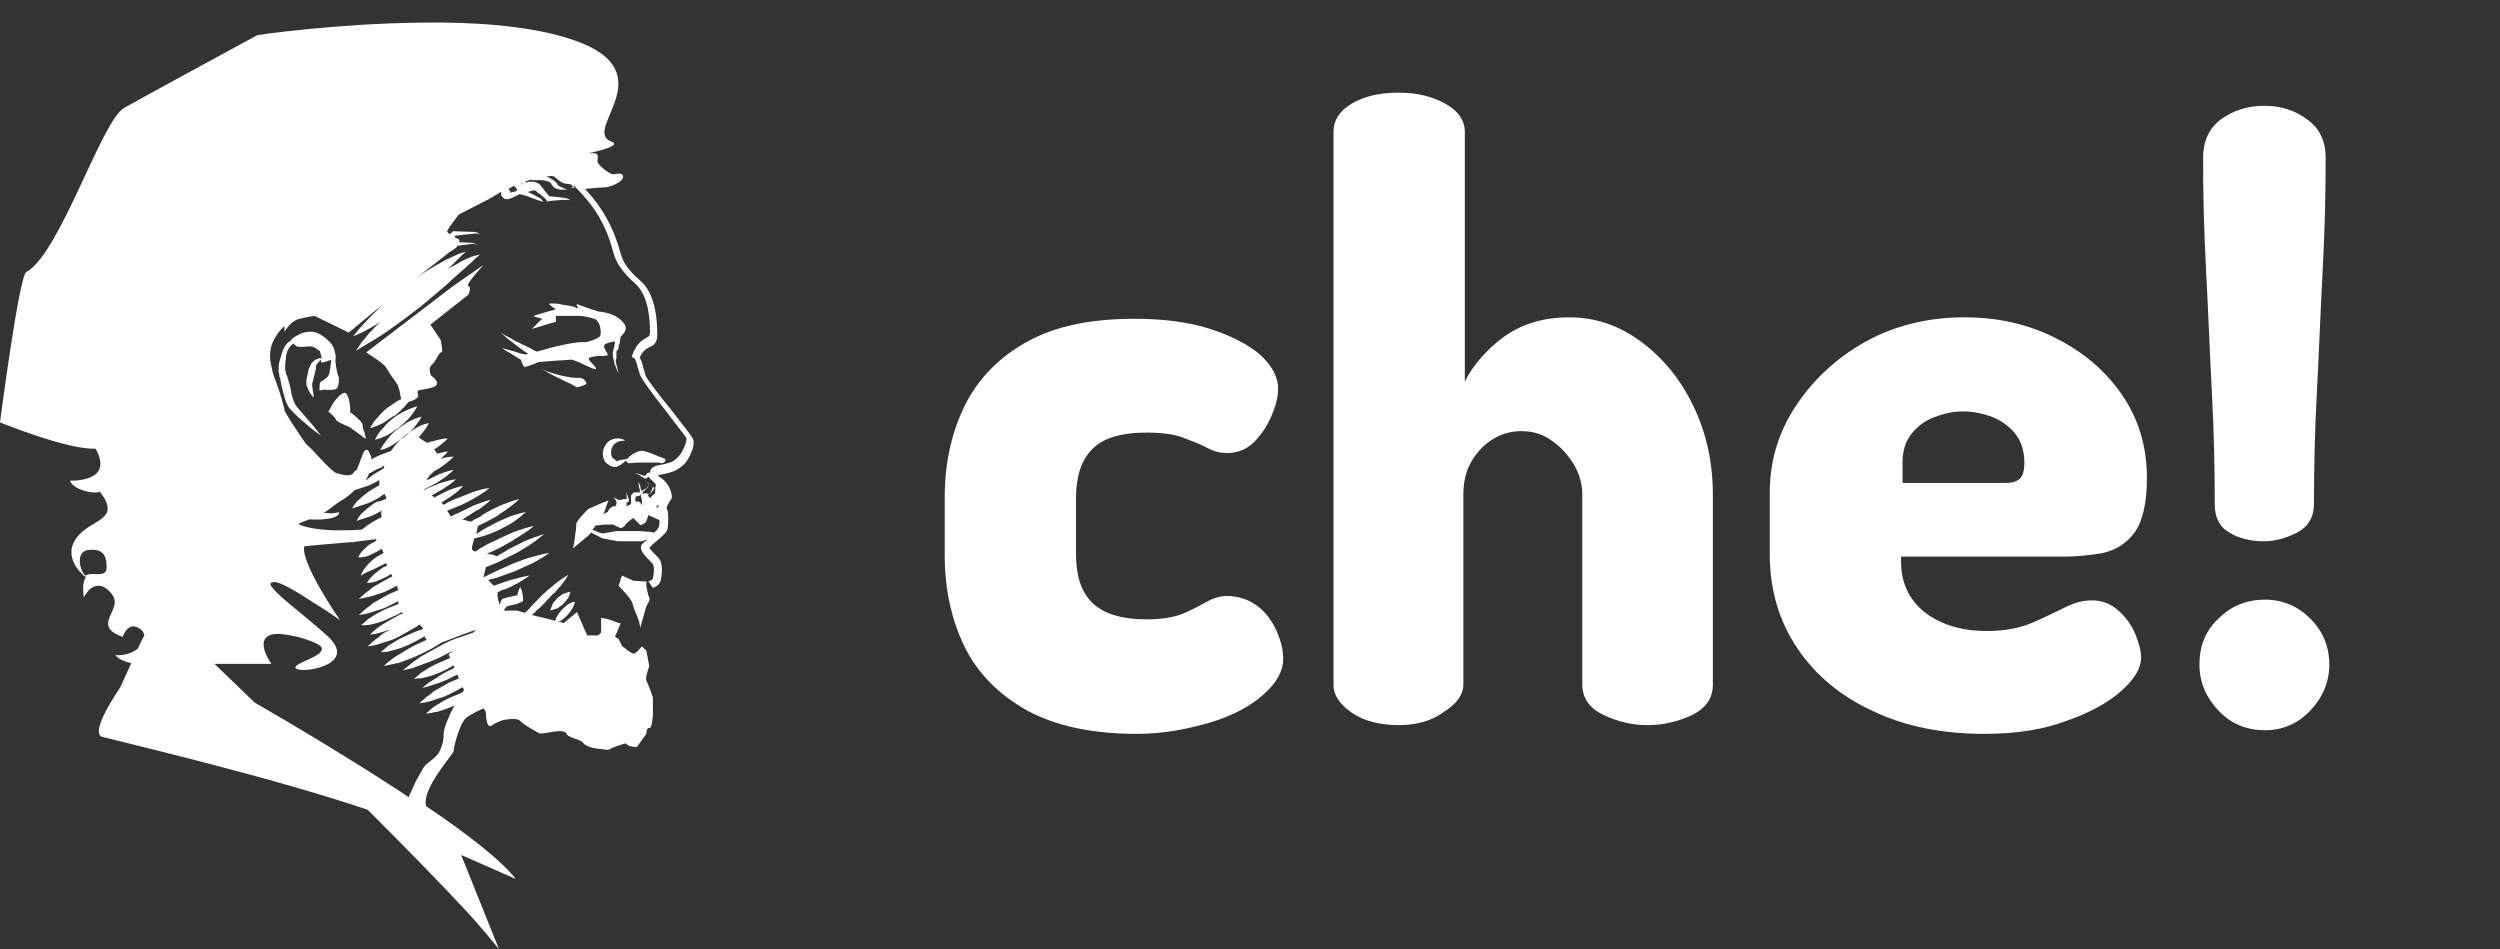
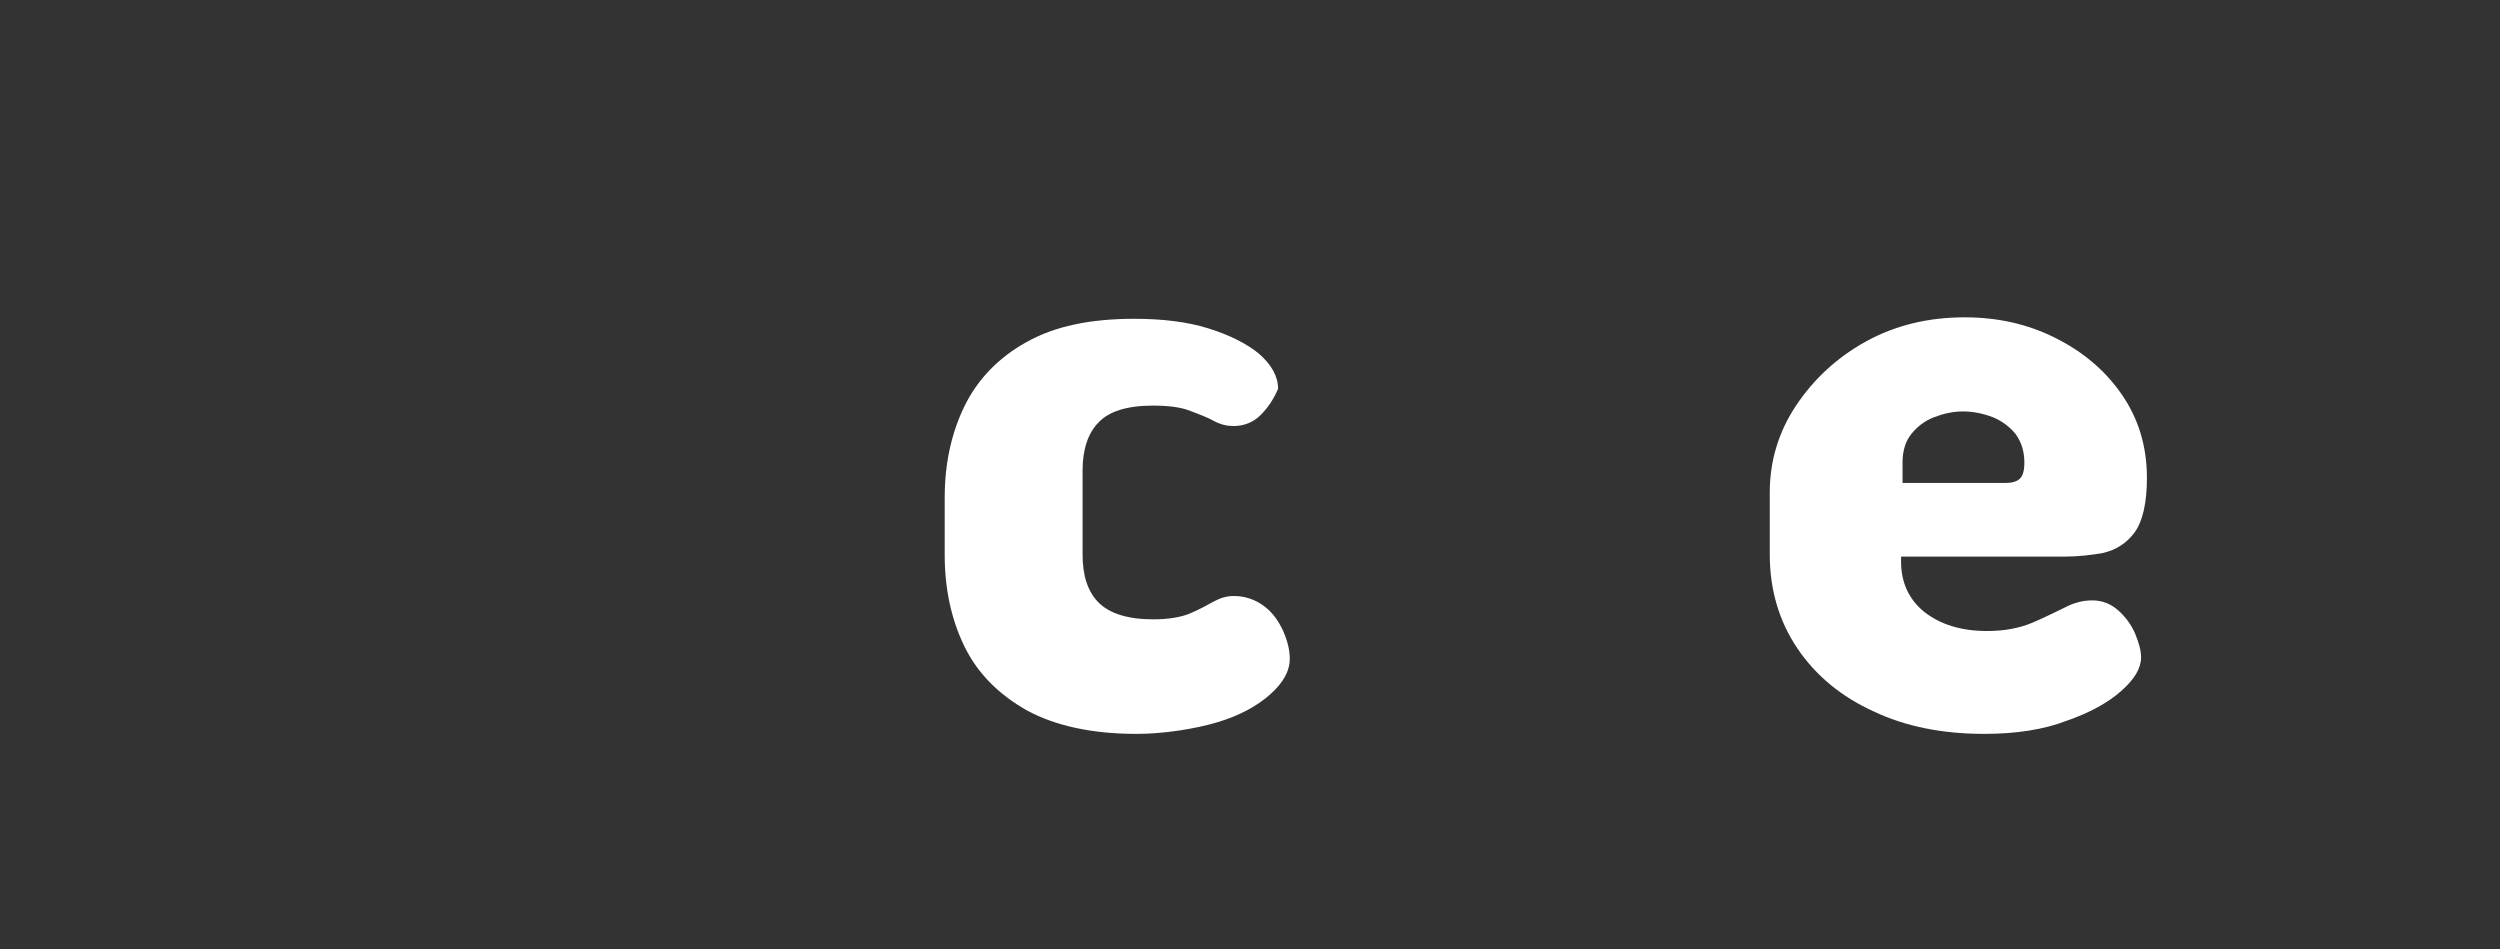
<svg xmlns="http://www.w3.org/2000/svg" version="1.2" id="Vectorportal.com" x="0px" y="0px" viewBox="0 0 342.7 130.1" overflow="visible" xml:space="preserve">
  <rect x="0" y="0" width="342.7" height="130.1" fill="#333333" stroke="none" />
  <g>
-     <path fill="#ffffff" d="M49.9,59.1c0.1,0.3,0.2,0.6,0.2,0.8c0,0.2,0.1,0.3,0.1,0.3L49.9,60l-0.4-0.3l-1.5-1.1c0,0-0.2-0.1-0.4-0.2 c-0.5-0.2-1.4-0.6-1.5-0.8c-0.1-0.4-1.1-1.2-1.1-1.2c0.1-0.1,0.4-0.6,0.7-1.2c0.6-0.8,1.4-1.7,1.8-1.2c0.6,0.9,0.5,2.5,0.5,2.5 s0.7,0.5,1.2,1c0.2,0.2,0.3,0.3,0.4,0.5c0,0,0.1,0.1,0.1,0.2C49.7,58.6,49.8,58.9,49.9,59.1 M85.1,85.5 C85.1,85.5,85.1,85.5,85.1,85.5L85.1,85.5z M84.5,49c0-0.3,0-0.6,0-0.8c0-0.1,0-0.1,0.1-0.1c0-0.1,0.1-0.2,0.1-0.2 c0.1-0.1,0.1-0.3,0.1-0.4c0.1-0.3,0.2-0.6,0.2-0.9c0-0.2,0.1-0.3,0.1-0.5c0.5-0.4,1-1.1,0.4-1.8c-0.8-1.1-2.3-1.5-3.5-1.6 c-1.3-0.4-2.8-1-2.9-1c-0.2,0,0.2,0.6,0.2,0.6L78.5,42c0,0-0.5-0.1-1.1-0.2c-0.2,0-0.3,0-0.5-0.1c-0.6-0.1-1.3-0.1-1.5-0.1 c-0.1,0-0.1,0.1-0.1,0.1c0.1,0.2,0.9,0.7,0.9,0.7s-2.9,0.8-3,0.9c-0.1,0.1,0.4,0.2,0.8,0.3c0.2,0.1,0.4,0.1,0.3,0.2 c-0.1,0-0.2,0.1-0.3,0.2c-0.1,0.1-0.1,0.1-0.2,0.2c-0.4,0.4-0.9,0.9-0.9,0.9l3.3-1v-0.8H77h2.2c1.3,0,2.5,0.5,2.5,0.5 c0.7,0.6,0.7,1.8,0.6,2.2c-0.1,0.4-2,1-2.2,0.9c-1.1-0.1-4.2,0.6-6.5,1.3c-0.3-0.1-0.5-0.2-0.8-0.4c-0.5-0.3-1.1-0.5-1.6-0.8 c-0.4-0.2-0.9-0.4-1.3-0.7c-0.2-0.1-0.4-0.2-0.6-0.3c-0.2-0.1-0.4-0.2-0.6-0.4c0.1,0.2,0.3,0.3,0.5,0.5c0.2,0.2,0.4,0.3,0.6,0.5 c0.4,0.3,0.8,0.6,1.2,0.9c0.3,0.2,0.5,0.4,0.8,0.6c0.2,0.1,0.4,0.3,0.6,0.4c-0.1,0-0.3,0.1-0.4,0.1c-0.5-0.1-0.9-0.2-1.4-0.4 c-0.4-0.1-0.8-0.2-1.1-0.3c-0.2-0.1-0.5-0.1-0.7-0.2c0.4,0.3,0.9,0.6,1.3,0.8c0.1,0.1,0.2,0.1,0.3,0.2c0.3,0.2,0.6,0.4,1,0.6 c0,0.1,0.1,0.2,0.1,0.3c0.1,0.3,0.3,0.7,0.4,0.7c0.1,0,1.5-0.4,1.7-0.6c0.2-0.1,1.8-0.2,3.1-0.3c0.7,0,1.3-0.1,1.5-0.1 c0.1,0,0.3,0,0.5,0.1c0.9,0.3,2.5,1.2,2.9,1.2c0.5,0-0.7-0.9-0.9-1.4c-0.1-0.2,0.5-0.3,1.2-0.4c0.2,0,0.3,0,0.5,0 c0.5,0,0.9-0.1,0.9-0.1c0.1-0.2-0.4-0.7-0.5-1.2c-0.1-0.5,1.4-0.7,1.5-0.7c0,0.2,0,0.4-0.1,0.6c0,0.1,0,0.3-0.1,0.4 c0,0.1,0,0.1,0,0.2c0,0.1-0.1,0.2-0.1,0.3c0,0.4,0,0.6,0.1,0.9c0.1,0.3,0.1,0.6,0.2,0.8c0.1,0.3,0.2,0.5,0.3,0.8 c0.1,0.1,0.1,0.3,0.2,0.4c0.1,0.1,0.1,0.3,0.2,0.4c-0.1-0.1-0.1-0.3-0.2-0.4c0-0.1-0.1-0.3-0.1-0.4c-0.1-0.3-0.1-0.6-0.2-0.8 c0-0.2-0.1-0.4-0.1-0.6C84.5,49.2,84.5,49.1,84.5,49C84.5,49.1,84.5,49,84.5,49 M93.6,63.8c-0.7,0.6-1.1,0.9-3.2,1.3 c-0.1,0-0.1,0-0.2,0.1c0.1,0.1,0.2,0.2,0.4,0.3c0.3,0.2,0.6,0.5,0.9,0.9c0.5,0.8,0.6,1.4,0.6,1.7c0,0.2-0.1,0.4-0.3,0.6 c-0.1,0.2-0.5,0.8-0.4,1c0.3,0.5,0.2,2.3,0.1,2.8c-0.1,0.5-0.7,1-2,2.1c-0.2,0.2-0.4,0.4-0.5,0.5c0.2,0.3,0.8,0.9,1.1,1.2l0.1,0.1 c0.8,0.8,0.5,2.4,0.4,3.1c-0.2,0.7-0.7,0.9-0.9,1c-0.1,0-0.1,0.1-0.2,0.1l-0.6-0.9c0.1-0.1,0.3-0.1,0.4-0.2 c0.2-0.1,0.2-0.1,0.2-0.2c0.2-0.9,0.2-1.8-0.1-2.1l-0.1-0.1c-0.9-0.9-1.8-1.8-1.3-2.5c0.1-0.1,0.3-0.3,0.8-0.7l-0.8,0.3h-0.1h-1.6 h-0.4h-1.2l-2.1-0.4l-1.6-0.8c-0.2,0.3-0.5,0.6-0.7,0.7c0,0,0,0,0,0c-0.6,0.5-1.4,1.2-1.8,1.5c0.2-0.4,0.3-1.4,0.4-2.3 c0.1-0.5,0.1-1,0.1-1.1c0-0.4,1.6-2,1.6-2l0.2-0.1l1.6-0.7l1-0.4l-0.6,1.7c0,0-0.1,0.1-0.2,0.3c0.1-0.1,0.3-0.3,0.7-0.4 c0.1-0.2,0.1-0.3,0.3-0.5c0.1-0.1,0.2-0.2,0.3-0.2l0.2-0.1c0.1,0,0.1,0,0.2,0c0,0,0.1,0,0.1-0.1c0,0,0.1-0.1,0.1-0.2 c0,0,0-0.1,0-0.1c0,0,0,0,0,0c0-0.1,0-0.2,0-0.3c-0.1-0.1-0.2-0.3-0.3-0.4l0,0l0,0l0.1-0.2l0,0.2c0.1,0,0.2,0.1,0.3,0.1 c0,0,0.1,0.1,0.1,0.1c0,0,0.1,0.1,0.1,0.1c0.1-0.1,0.1-0.1,0.2-0.1c0.1,0,0.2,0,0.3,0c0,0,0,0,0,0c0,0,0.1,0,0.1-0.1 c0,0,0.1,0,0.1,0c0,0,0.1,0,0.1,0c0.1,0,0.2,0,0.3,0h0l0-0.2l0,0c0-0.3,0-0.6-0.1-0.9l0,0l0,0l0-0.2l0-0.1l0,0.1l0,0.2 c0.1,0.3,0.2,0.6,0.3,0.9l0.1,0.2c0,0,0,0.1,0,0.1c0,0,0,0.1,0,0.2c0,0,0,0.1-0.1,0.1c0,0-0.1,0.1-0.1,0.1c-0.1,0-0.1,0-0.1,0 c0,0-0.1,0-0.1,0c0,0,0,0,0,0c0,0,0,0,0,0c0,0,0,0,0,0c0.1,0.1,0.1,0.1,0.1,0.2c0,0,0,0.2,0,0.3l0.6-0.3c0,0,0,0,0-0.1 c0-0.1,0-0.2,0-0.3c0-0.2,0-0.3,0-0.5c0-0.2,0-0.4,0.2-0.5c0.1-0.1,0.1-0.2,0.2-0.2c0,0,0.1,0,0.1,0l0.1,0c0,0,0.1,0,0.1,0 c0,0,0,0,0.1,0c0.1,0,0.1,0,0.2,0l0.1,0c0,0,0.1,0,0.1,0c0,0,0,0,0-0.1c0-0.1,0-0.1,0-0.2c0,0,0-0.1,0-0.1c0-0.1,0-0.1-0.1-0.2 c0,0,0,0,0,0c0-0.1,0-0.1,0-0.2c0-0.1-0.1-0.3-0.1-0.4l0,0l0,0l0.1-0.2l0,0.2c0.1,0.2,0.2,0.3,0.2,0.5c0,0,0,0.1,0,0.1 c0,0.1,0.1,0.2,0.1,0.3c0,0,0,0.1,0,0.1c0,0,0,0.1,0,0.1c0,0,0-0.1,0.1-0.1c0,0,0.1-0.1,0.1-0.1c0,0,0.1,0,0.1-0.1l0.1,0 c0.1,0,0.2-0.1,0.3-0.2c0.2-0.2,0.3-0.4,0.4-0.6c-0.1-0.1-0.2-0.2-0.3-0.2c0,0-0.1-0.1-0.1-0.1c0,0,0-0.1-0.1-0.1c0,0,0-0.1,0-0.1 c0,0,0,0.1,0,0.1c0,0,0,0,0.1,0.1c0,0,0.1,0.1,0.1,0.1c0.1,0.1,0.2,0.2,0.3,0.2l0,0l0,0c-0.1,0.3-0.2,0.5-0.4,0.7 c-0.1,0.1-0.2,0.2-0.3,0.3c-0.2,0.1-0.2,0.1-0.2,0.2c0,0,0,0.1,0,0.2c0.2-0.1,0.6-0.1,0.7,0c0,0,0.1,0,0.1,0l0.1,0 c0.1,0,0.2-0.1,0.3-0.2c0.1-0.1,0.2-0.3,0.3-0.4c0-0.1,0.1-0.1,0.1-0.2c-0.1-0.1-0.2-0.2-0.3-0.2c0,0-0.1-0.1-0.1-0.1 c0,0,0,0-0.1-0.1c0,0,0-0.1-0.1-0.1c0,0,0,0,0-0.1c0,0,0,0,0,0c0,0,0,0,0,0c0,0,0,0,0,0.1c0,0,0,0,0,0c0,0,0,0,0,0 c0,0,0.1,0.1,0.1,0.1c0.1,0.1,0.2,0.2,0.3,0.2l0,0l0,0c0,0.1-0.1,0.2-0.1,0.4c-0.1,0.1-0.1,0.2-0.2,0.4c-0.1,0.1-0.2,0.2-0.3,0.3 c-0.1,0-0.1,0-0.1,0.1c0.1,0.1,0.2,0.3,0.3,0.4c0.2-0.2,0.4-0.5,0.6-0.6c0.1-0.1,0.1-0.1,0.1-0.1s0-0.7,0.1-1.2 c-0.1-0.1-0.1-0.1-0.2-0.2c-0.2-0.2-0.4-0.4-0.6-0.6c-0.1-0.1-0.1-0.2-0.1-0.2c0,0-0.1,0-0.1,0c0,0,0,0-0.1,0c0,0-0.1,0.1-0.1,0.1 c0,0-0.1,0.1-0.1,0.1c0,0,0,0,0,0c-0.1,0-0.1,0-0.2,0c-0.1,0-0.1-0.1-0.2-0.1c-0.2-0.1-0.4-0.3-0.6-0.4c-0.2-0.1-0.5-0.2-0.7-0.2 c0.3,0,0.5,0,0.8,0.1c0.2,0.1,0.4,0.2,0.6,0.2c0,0,0.1,0,0.1,0c0,0,0.1,0,0.1,0c0,0,0,0,0,0c0,0,0.1-0.1,0.1-0.2 c0.1-0.1,0.2-0.2,0.3-0.2c0.1,0,0.1,0,0.2,0c0,0,0-0.1,0-0.1c0,0,0-0.1,0-0.1c0.2-0.6,0.9-0.8,1.1-0.8l0,0c0.6-0.1,1-0.2,1.3-0.3 c0.8-0.2,1-0.4,1.4-0.8c0.6-0.5,1.3-2.2,1.2-2.6c-0.1-0.3-1.6-2.1-2.7-3.6c-2.2-2.8-3.5-4.6-3.7-5.2c-0.1-0.4-0.2-0.7-0.3-1 c-0.1-0.5-0.3-1.1-0.5-1.2l-0.3-0.2l0.1-0.3c0.6-1.6,1.4-2,1.9-2.3c0.4-0.2,0.5-0.3,0.5-0.8c0-3.2-0.7-5.4-2-6.6 c-1.7-1.5-2.6-2.8-3-4.2c-1-3.8-2.5-6.4-5.4-9.2c-0.1,0.1-0.2,0.1-0.3,0.2c0,0-0.1,0-0.1,0.1c0,0-0.1,0.1-0.1,0.1l-0.1,0.1l-0.1,0 c0,0,0,0-0.1,0c0,0-0.1,0-0.1,0c-0.2,0-0.4,0-0.6,0c-0.1,0-0.2,0-0.3,0c-0.3,0-0.5-0.1-0.8-0.2c0,0-0.1,0-0.1-0.1 c0,0-0.1,0-0.1-0.1c-0.1,0-0.1-0.1-0.2-0.2c0,0-0.1-0.1-0.1-0.1c0-0.1,0-0.1-0.1-0.2c0,0,0,0,0,0c0,0,0,0,0,0c0,0,0,0,0,0 c0,0,0,0,0,0c0,0-0.1,0-0.1-0.1c-0.1,0-0.1-0.1-0.2-0.1c-0.3-0.1-0.7-0.2-1-0.2c-0.1,0-0.1,0-0.2,0c-0.1,0-0.2,0-0.3,0 c0,0,0,0-0.2,0c-0.1,0-0.1,0-0.2,0l0,0l-0.1,0l-0.1,0L73,24.7c0,0-0.1,0-0.1-0.1c-0.3,0.1-0.7,0.2-0.9,0.3c0,0,0,0,0,0.1 c0,0,0,0,0,0c0,0,0,0,0,0c0,0,0,0,0,0c0,0,0.1,0,0.2,0c0.3-0.1,0.6-0.1,0.9-0.1c0.4,0.1,0.7,0.2,0.9,0.4c0.2,0.2,0.3,0.4,0.5,0.6 l0.2,0.3l0.6,0.7l1.9,0.2l0,0c0.2,0,0.4,0.1,0.5,0.1c0.1,0,0.2,0.1,0.3,0.1c0,0,0,0,0,0c0,0,0.1,0,0.1,0.1c0,0,0.1,0.1,0.1,0.1 c0-0.1,0-0.1-0.1-0.1c0,0,0,0-0.1,0c0,0,0,0-0.1,0c-0.1,0-0.2,0-0.3,0c-0.2,0-0.4,0-0.5,0l-1.2,0.1l-0.1,0l-0.8,0.1l-0.1,0L75,27.5 l-0.1-0.1l-0.3-0.3l-0.6-0.5c-0.2-0.1-0.4-0.3-0.5-0.4c-0.1-0.1-0.3-0.1-0.4-0.1c-0.1,0-0.2,0.1-0.4,0.1c0,0,0,0,0,0 c-0.1,0-0.2,0.1-0.3,0.1l-0.1,0l0.9,0.4l0.3,0.2l0.6,0.3l0,0l0,0l0.1,0.1l0.3,0.4L74,27.5l-0.1,0L72,26.8l-0.8-0.2 c-0.1,0.1-0.3,0.2-0.4,0.2c-0.1,0.1-0.2,0.1-0.4,0.2c-0.1,0.1-0.2,0.1-0.4,0.2c-0.1,0-0.2,0.1-0.4,0.1c0,0-0.1,0-0.1,0 c0,0-0.1,0-0.1,0c-0.1,0-0.2,0-0.3-0.1c-0.1-0.1-0.3-0.2-0.3-0.3c0-0.1-0.1-0.1-0.1-0.2c0-0.1,0-0.1,0-0.2c0-0.1,0-0.1,0-0.2 c0,0,0,0,0,0L67,27.3l-4.1,2.1c0,0-1.5,1.9-1.6,2.3c0,0,0,0.1,0,0.1c0.1,0.1,0.2,0.2,0.4,0.3c0.1-0.1,0.2-0.2,0.3-0.3l0,0l0.1-0.1 l0.1,0l3,0.1l0,0l0,0l0.6,0.3L65.2,32l-2.8,0.3c0,0.1-0.1,0.1-0.1,0.2c0.4,0.2,0.7,0.4,0.7,0.4s0,0.1-0.1,0.3l2,0.1l0,0l0,0 l0.6,0.3l-0.6-0.2l-2.2,0.3c-0.1,0.2-0.3,0.4-0.4,0.4c0,0-0.2,0.2-0.6,0.4c-0.8,0.6-2.5,2-4.5,3.5c0.7-0.5,1.5-1,2.2-1.4 c0.2-0.1,0.4-0.3,0.7-0.4c0.5-0.3,1-0.6,1.5-0.8c0.4-0.2,0.8-0.4,1.1-0.5c0.4-0.2,0.8-0.3,1.2-0.4c-0.2,0.1-0.3,0.3-0.5,0.4 l-0.3,0.3L63,35.3c-0.3,0.3-0.6,0.6-0.9,0.9c-0.2,0.2-0.5,0.5-0.7,0.7c0.1-0.1,0.2-0.1,0.3-0.2c0.5-0.3,1-0.5,1.4-0.8 c0.4-0.2,0.8-0.4,1.3-0.6c0.4-0.2,0.9-0.3,1.4-0.4c-0.4,0.3-0.7,0.6-1,0.9l-1,0.9c-0.6,0.5-1.2,1.1-1.8,1.6 c-0.1,0.1-0.2,0.1-0.2,0.2c-1.3,1.2-2.7,2.3-4.1,3.5c-1.4,1.1-2.9,2.2-4.3,3.2c-0.7,0.5-1.5,1-2.3,1.5c-0.8,0.5-1.6,0.9-2.3,1.4 c0.2-0.4,0.5-0.7,0.7-1.1c0,0,0-0.1,0.1-0.1c0.3-0.4,0.6-0.7,0.9-1.1c0.1-0.1,0.2-0.3,0.4-0.4c0.4-0.5,0.8-0.9,1.3-1.3 c-0.5,0.3-1,0.6-1.5,0.9c-0.7,0.4-1.5,0.8-2.3,1.1c1-1.3,2.2-2.5,3.4-3.7c0.2-0.2,0.4-0.4,0.6-0.6c-1.7,1.4-3.2,2.6-4,3.3 c-0.4,0.3-0.6,0.5-0.6,0.5l-0.2-0.1l-0.6-0.3l-0.6-0.3l-3.3-1.6c-0.6,0.1-1.2,0.2-1.6,0.3c-1.1,0.2-1.8,0.7-2.5,1.9 c0,0,0-0.3,0-0.8c-0.8,0.7-1.3,1.5-1.7,2.4c-0.3,0.9-0.4,1.9-0.1,3.1c0.1,0.5,0.2,1,0.4,1.5c0.5,1.3,0.9,2.5,1.2,3.7 c0.1,0.3,0.2,0.6,0.2,0.9c0.2,0.3,0.5,0.9,0.9,1.5c0.9,1.4,2,3.1,2.3,3.3c0.5,0.3,3.1,3.5,4,3.8c0,0,0.1,0,0.1,0 c0.7,0.2,1.4,0.4,2,0.1c0,0,0,0,0,0c0.1-0.1,0.2-0.2,0.3-0.4c0.1,0,0.1-0.1,0.2-0.1c0,0,0.1-0.1,0.1-0.1c0.2-0.5,0.5-1.2,0.7-1.8 c0.3-0.9,0.7-1.4,1.1-0.4c0,0.1,0.1,0.2,0.1,0.2c0.1,0.2,0.1,0.4,0.1,0.6c0.1-0.1,0.2-0.1,0.3-0.2c0.6-0.3,1.3-0.6,1.9-0.8 c0.2-0.1,0.4-0.1,0.5-0.2c0.2-0.3,0.4-0.5,0.6-0.8c0.3-0.4,0.7-0.7,1.1-1.1c0.1-0.1,0.2-0.1,0.2-0.2c0.5-0.4,1-0.7,1.5-1 c0.5-0.3,1.1-0.6,1.8-0.7c-0.3,0.6-0.7,1.1-1.1,1.6c-0.1,0.1-0.2,0.2-0.3,0.4c0.1,0,0.3,0.2,0.5,0.3c0.2,0.1,0.4,0.3,0.7,0.4 c0,0,0,0,0,0c0.2-0.1,0.5-0.2,0.7-0.2c0.7-0.2,1.4-0.4,2.1-0.4c-0.5,0.5-1.1,1-1.7,1.4c-0.1,0-0.1,0.1-0.2,0.1c0,0,0,0.1,0.1,0.1 c0.1,0.1,0.2,0.3,0.3,0.5c0.5-0.1,1-0.3,1.5-0.3c-0.3,0.4-0.7,0.7-1,1c0.6-0.2,1.2-0.3,1.8-0.3c-0.5,0.5-1.1,1-1.7,1.4 c-0.3,0.2-0.5,0.3-0.8,0.5c-0.1,0-0.2,0.1-0.2,0.1c-0.1,0.1-0.1,0.1-0.2,0.2c-0.4,0.3-0.6,0.6-0.8,1c0,0,0,0.1-0.1,0.1 c0.6-0.3,1.2-0.6,1.8-0.9c0.6-0.2,1.3-0.5,2-0.6c-0.5,0.5-1,0.9-1.6,1.3c-0.2,0.1-0.4,0.3-0.6,0.4c-0.4,0.2-0.7,0.4-1.1,0.6 c-0.3,0.1-0.5,0.3-0.8,0.4c0,0,0,0,0,0.1c0.1-0.1,0.3-0.1,0.4-0.2c0.1-0.1,0.3-0.1,0.4-0.2c0.5-0.2,1-0.4,1.5-0.6 c0.7-0.2,1.3-0.4,2.1-0.5c-0.4,0.4-0.8,0.7-1.3,1c-0.1,0.1-0.3,0.2-0.4,0.3c-0.5,0.3-1.1,0.6-1.6,0.9c0.1,0.1,0.2,0.2,0.4,0.3 c0,0,0,0,0,0c0,0,0.1,0,0.1-0.1c0.6-0.3,1.2-0.6,1.8-0.9c0.6-0.2,1.3-0.5,2-0.6c-0.2,0.2-0.5,0.5-0.7,0.7c-0.3,0.2-0.6,0.5-0.9,0.7 c-0.5,0.3-0.9,0.6-1.4,0.9c0.1,0.1,0.2,0.2,0.3,0.3c0.5-0.3,1.1-0.6,1.6-0.8c0.3-0.1,0.5-0.2,0.8-0.3c0.5-0.2,1-0.4,1.5-0.6 c0.8-0.3,1.6-0.5,2.4-0.6c-0.7,0.6-1.4,1-2.1,1.4c-0.3,0.2-0.6,0.3-0.9,0.5c-0.4,0.2-0.8,0.4-1.3,0.6c-0.5,0.2-1,0.4-1.5,0.6 c0.2,0.3,0.3,0.5,0.5,0.8c0.3-0.1,0.5-0.3,0.8-0.4c0,0,0,0,0.1,0c0.7-0.4,1.5-0.7,2.2-1.1c0.8-0.3,1.6-0.6,2.4-0.8 c-0.4,0.4-0.8,0.7-1.2,1c-0.3,0.2-0.5,0.4-0.8,0.5c-0.6,0.4-1.3,0.8-1.9,1.2c0.3,0.1,0.7,0.2,1.1,0.3c0,0,0.1,0,0.1,0 c0.3-0.2,0.6-0.4,0.9-0.5c0.2-0.1,0.4-0.2,0.6-0.4c0.2-0.1,0.3-0.2,0.5-0.3c0.7-0.4,1.5-0.8,2.2-1.1c0.8-0.3,1.6-0.6,2.4-0.8 c-0.6,0.6-1.3,1.1-2,1.6c-0.3,0.2-0.7,0.4-1,0.7c-0.4,0.2-0.7,0.4-1.1,0.6c-0.5,0.3-1,0.5-1.6,0.8c0,0.2-0.1,0.5-0.2,1 c0,0,0,0.1,0,0.1c0.1-0.1,0.2-0.1,0.3-0.2c0.1-0.1,0.2-0.1,0.3-0.2c0.6-0.4,1.3-0.7,2-1.1c0.1-0.1,0.3-0.1,0.4-0.2 c0.5-0.2,1.1-0.5,1.6-0.7c0.7-0.2,1.4-0.5,2.2-0.6c-0.6,0.5-1.2,1-1.8,1.4c-0.6,0.4-1.3,0.7-2,1.1c-0.7,0.3-1.4,0.6-2.1,0.8 c-0.4,0.1-0.7,0.2-1.1,0.3c0,0,0,0-0.1,0c-0.1,0.3-0.1,0.5-0.2,0.8c-0.1,0.3-0.1,0.6-0.1,0.7c0,0.1,0.2,0.2,0.4,0.3 c0,0,0.1,0,0.1,0c0.1-0.1,0.2-0.1,0.3-0.2c0,0,0.1-0.1,0.1-0.1c0.7-0.4,1.5-0.9,2.3-1.2c0.2-0.1,0.4-0.2,0.6-0.3 c0.6-0.3,1.3-0.6,2-0.9c0.9-0.3,1.7-0.6,2.7-0.8c-0.7,0.6-1.5,1.1-2.3,1.6c-0.2,0.1-0.4,0.2-0.6,0.4c-0.6,0.3-1.2,0.7-1.8,1 c-0.6,0.3-1.2,0.6-1.8,0.8c0.7,0.1,1.3,0.2,1.3,0.4c0,0,0,0,0,0c0.5-0.3,0.9-0.5,1.4-0.8c0,0,0.1,0,0.1-0.1 c0.8-0.4,1.6-0.8,2.4-1.2c0.9-0.4,1.8-0.7,2.7-1c-0.7,0.6-1.5,1.2-2.3,1.7c-0.8,0.5-1.6,1-2.5,1.4c-0.8,0.4-1.7,0.9-2.6,1.2 c-0.2,0.1-0.4,0.2-0.6,0.2l0,0.1l-0.3,1.2l0,0.1c0,0,0,0,0.1,0c0.1-0.1,0.3-0.2,0.4-0.2c0.3-0.2,0.6-0.3,1-0.5 c0.8-0.4,1.6-0.7,2.4-1.1c0.5-0.2,1.1-0.4,1.6-0.6c0.3-0.1,0.6-0.2,0.9-0.3c0.9-0.2,1.7-0.5,2.6-0.6c-0.7,0.5-1.5,1-2.3,1.4 c-0.8,0.4-1.6,0.7-2.4,1.1c-0.8,0.3-1.7,0.6-2.5,0.9c-0.4,0.1-0.8,0.2-1.2,0.3c0.1,0.1,0.2,0.1,0.2,0.2c0.2,0.2,0.4,0.4,0.6,0.6 c0.5-0.2,0.9-0.3,1.4-0.5c0.3-0.1,0.6-0.2,0.9-0.3c0.9-0.2,1.7-0.5,2.6-0.6c-0.7,0.5-1.5,1-2.3,1.4c-0.4,0.2-0.8,0.4-1.2,0.5 c-0.1,0-0.2,0.1-0.3,0.1c-0.2,0.1-0.4,0.2-0.6,0.3c0,0.1,0,0.3,0,0.4c0,0.4,0.1,0.7,0.2,1c0,0.1,0.1,0.2,0.1,0.3 c0-0.1,0.1-0.2,0.1-0.3c0-0.1,0.1-0.3,0.2-0.4l0.1-0.1l0.3-0.1c0.1,0,0.2-0.1,0.3-0.1c0.5-0.1,0.9-0.2,1.4-0.3c0-0.1,0-0.2,0.1-0.3 c0-0.1,0.1-0.2,0.1-0.4c0-0.1,0.1-0.2,0.2-0.4c0.1,0.1,0.1,0.2,0.2,0.4c0,0.1,0.1,0.2,0.1,0.4c0,0.2,0.1,0.3,0.1,0.5 c0,0.1,0,0.2,0,0.3l0,0.3l-0.4,0.2c-0.2,0.1-0.3,0.1-0.5,0.2c-0.4,0.1-0.9,0.2-1.3,0.3c-0.1,0.2-0.3,0.3-0.4,0.5 c0,0-0.1,0.1-0.1,0.1c0.2,0,0.6,0,1,0c0.5,0,0.9,0,0.9,0l0.3,0.1l0.8,0.2c0.1-0.1,0.2-0.3,0.4-0.4c0.5-0.6,1.1-1.2,1.7-1.8 c0.6-0.6,1.2-1.1,1.8-1.6c0.6-0.5,1.3-1,2-1.4c-0.4,0.7-0.9,1.4-1.5,2c-0.2,0.3-0.4,0.5-0.7,0.7c-0.3,0.4-0.7,0.7-1,1.1 c-0.2,0.2-0.5,0.5-0.7,0.7c-0.4,0.3-0.7,0.7-1.1,1c0,0,0,0,0,0l1.2,0.3l0.9,0.2l0.7,0.2l0.4,0.1c0.1-0.2,0.1-0.4,0.2-0.5 c0-0.1,0.1-0.1,0.1-0.2c0.2-0.3,0.4-0.6,0.6-0.8c0.2-0.2,0.5-0.5,0.8-0.7c0.3-0.2,0.6-0.4,1-0.4c-0.1,0.4-0.2,0.7-0.4,1 c-0.2,0.3-0.4,0.6-0.6,0.8c-0.1,0.1-0.3,0.3-0.4,0.4c-0.1,0.1-0.3,0.2-0.4,0.3c-0.1,0.1-0.3,0.2-0.5,0.2l0.8,0.2l0.2-0.2l1.6-1.3 l0.9,2.1l0.5,1.1h1.2H82l0.3-0.3l0.1-0.1c0,0,0,0,0-0.1c0-0.2,0-0.7,0-1.3c0-0.2,0-0.4,0-0.6c1.6,0.2,2.5,0.9,2.7,0.7l-0.8,1.9 l0.5,0.3l0.5,1c0,0,0.1,0.1,0.3,0.2c0.2,0.2,0.5,0.4,0.8,0.6c0.2,0.1,0.4,0.2,0.5,0.2c0.3,0,1.1-1,1.1-1l0.6,0.6l0.4,2.1 c0,0-0.6,1.7-0.4,2c0.2,0.3,0.9,2.3,0.9,2.3v2.4c0,0-0.1,1.9-0.5,1.8c-0.4-0.1-0.4,0.8-0.4,0.8l-1.3,1.8c0,0-1.1,0-1.4-0.4 c-0.1-0.1-0.3-0.1-0.5,0c-0.3,0.1-0.6,0.2-0.9,0.3c-0.6,0.2-1.1,0.5-1.1,0.5s-0.9-0.1-1.7-0.2c-0.7-0.1-1.5-0.4-1.7-0.7 c-0.5-0.7-2-0.6-2.4-1.4c-0.2-0.4-1.4-0.3-2.3-0.1c-0.6,0.1-1.2,0.2-1.4,0.1c-0.1,0-0.1-0.1-0.2-0.1c-0.7-0.4-2-1.1-2.4-1.6 c-0.3-0.3-1.3-0.3-2.3-0.1c-0.6,0.2-1.1,0.4-1.5,0.7c-0.5,0.4-0.7-0.1-0.8-0.7c-0.1-0.5-0.1-1.1-0.1-1.1s-0.1-0.2-0.3-0.5 c-0.7,0.3-1.3,0.6-1.8,0.9c-0.4,0.2-0.6,0.4-0.7,0.5c-0.8,0.8-1.6,3.8-1.6,4.4c0,0.5-4.4,5.1-3.8,7.6c5.8,3.9,10.5,7.6,12.3,10 l-3.6-1.6l-3.9-1.7l0.5,1.2l4.7,11.7c-0.9-1.1-2.3-2.8-4.1-4.8c-3.5-3.8-8.5-8.9-13.9-14.3c-13.6-4.6-34.6-9.5-36.4-10 c-1.3-0.4,0.4-3.7,2.5-6.8c0.5-1.1,1-2.2,1.5-3.3c-1-0.2-1.8-0.6-2.2-1.1c1.3,0.1,2.4-0.3,3.1-0.9c0.3-0.7,0.6-1.3,0.9-1.8 c-0.1-0.4-0.3-0.7-0.6-0.9c-0.9-0.6-1.5-0.3-1.9,0.2c-0.3,0.4-0.5,0.9-0.5,0.9c-0.8-0.3-1.3-0.6-1.6-0.9c-1.4-1.5,1.6-3.2,0.1-5 c-1.2-1.5-2.2-1.2-2.9-0.7c-0.6,0.5-0.9,1.2-0.9,1.2c-0.1-0.7-0.1-1.2-0.1-1.7c0.1-0.5,0.2-0.9,0.4-1.1c-0.2-0.1-0.4-0.2-0.5-0.4 c-0.8-0.7-1.6-1.9-1.5-3.2c0-0.6,0.3-1.2,0.7-1.8c2.1-2.7,6.2-2.3,3.2-6.3c-0.9,0.4-3.7-0.3-4.1-1.5c1.5,0,5.8-0.3,3.5-4.4 C9.3,61.7,0,57.9,0,57.9s2.6-20,3.6-20.6C8.2,34.8,13.9,16.6,17,14.8c0.8-0.5,18.3-10,18.3-10S46.2,3.2,58,3.1 C64.8,3,72,3.5,77.4,5.1c14.7,4.3,2.1,12.7,6.4,14.3c1.1,0.4-0.3,1-3.1,1.6h0.6c0.9,0,0.6,0.5,0.6,1.1c0,0.6,1.9,1.9,2.2,1.8 c0.4-0.1,1.4-0.3,1.3,0.4c-0.1,0.7-1.8,1.4-2.7,1.4c-0.6,0-1.7,0.1-2.5,0.2c2.5,2.7,3.9,5.3,4.9,8.9c0.3,1.2,1.1,2.3,2.7,3.7 c1.5,1.3,2.3,3.8,2.3,7.4c0,1.2-0.6,1.5-1.1,1.7c-0.4,0.2-0.9,0.5-1.3,1.4c0.2,0.4,0.4,0.9,0.5,1.5c0.1,0.3,0.2,0.6,0.3,1 c0.2,0.5,2.2,3.1,3.6,4.8c2.1,2.7,2.8,3.6,2.9,3.9C95.4,61.1,94.3,63.3,93.6,63.8 M12.1,75.4c-0.2,0-0.4,0.1-0.6,0.2 c-0.8,0.5-0.7,2.1,0,3.1c0.1,0.1,0.1,0.2,0.2,0.2c1-0.6,2.8,0.4,2.9-1C14.7,75.8,13.8,75.2,12.1,75.4 M53.1,77.1 c-0.6,0.3-1.2,0.6-1.8,0.9l-0.9,0.4c-0.3,0.1-0.6,0.3-0.9,0.5c0-0.2,0.1-0.4,0.2-0.5c0-0.1,0.1-0.1,0.1-0.2 c0.1-0.1,0.1-0.2,0.2-0.3c0.2-0.2,0.3-0.4,0.5-0.6c0.1-0.1,0.1-0.1,0.2-0.2c0.5-0.5,1.1-0.9,1.7-1.2c0.1,0,0.1-0.1,0.2-0.1 c-0.1-0.2-0.2-0.4-0.3-0.6c-0.2,0.2-0.4,0.3-0.6,0.4c-0.4,0.2-0.8,0.4-1.2,0.6c-0.3,0.1-0.7,0.2-1.1,0.2c-0.1,0-0.2,0-0.3,0 c0.2-0.4,0.4-0.7,0.7-1c0,0,0.1-0.1,0.1-0.1c0.3-0.3,0.6-0.6,1-0.8c0.2-0.1,0.5-0.3,0.7-0.4c0-0.1-0.1-0.1-0.1-0.1s0.1,0,0.1-0.1 c-0.8,0.1-1.6,0.2-2.4,0.3c-0.2,0-0.5,0.1-0.7,0.1c-0.1,0-0.2,0.1-0.2,0.1c0,0,0,0,0-0.1c-3.2,0.3-6.2,0.5-6.6,0.6 C41.2,77.2,46.6,85,46.6,85s-1.8-1.3-3.8-2.5c-2.1-1.4-4.5-2.8-5.2-2.7c-0.6,0-0.7,0.3-0.3,0.7c0.8,1.2,4.3,3.7,7.6,6.7 c4.2,3.8-3,5.1-4.2,4.5c-0.1,0-0.2-0.1-0.2-0.2c0-0.6,2.9-1.3,3.5-2.2c0.2-0.3,0.2-0.6-0.3-0.9c-0.5-0.3-1.4-0.7-2.9-1.1 c-1.8-0.4-2.9-0.5-3.6-0.3c-2.4,0.7,0,4,0,4H35h-5.6c1.7,1.6,3.5,3.4,5.5,5.3c6.1,3.5,13.2,7.8,19.5,11.9c0.5,0.3,1,0.7,1.5,1 c0,0,0.1,0.1,0.1,0.1c0,0,0,0,0,0c0,0,0,0,0,0c0.3-0.7,0.7-1.5,1-2.2l0,0c0.6-1.1,1.1-2,1.3-2.2c0.4-0.4,1.1-0.8,1.7-1.5 c0.1-0.1,0.1-0.2,0.2-0.3c0.3-0.6,0.6-1.3,0.6-2.3c0-0.6,0.2-1.3,0.6-2.2c0.2-0.6,0.6-1.3,0.9-1.9c-0.6,0.3-1.2,0.5-1.8,0.7 c-0.3,0.1-0.6,0.2-0.8,0.2c-0.4,0.1-0.9,0.2-1.3,0.2c0.2-0.2,0.5-0.4,0.7-0.6c0.3-0.3,0.7-0.5,1-0.7c0.6-0.4,1.2-0.7,1.9-1 c0.5-0.2,1-0.4,1.4-0.6c0.1-0.1,0.1-0.2,0.2-0.3c0-0.1-0.1-0.2-0.2-0.4c-0.4,0.2-0.8,0.5-1.3,0.7c-0.7,0.4-1.4,0.7-2.2,0.9 c-0.5,0.2-1.1,0.4-1.7,0.5c-0.2,0-0.5,0.1-0.7,0.1c0.3-0.3,0.7-0.6,1-0.9c0.3-0.2,0.6-0.4,0.9-0.7c0.7-0.4,1.4-0.8,2.1-1.2 c0.5-0.2,0.9-0.4,1.4-0.6c-0.1-0.2-0.1-0.4-0.2-0.5c-0.1,0-0.2,0.1-0.3,0.1c-0.7,0.4-1.4,0.7-2.2,1c-0.6,0.2-1.2,0.4-1.9,0.6 c-0.1,0-0.3,0.1-0.4,0.1c0.6-0.6,1.3-1,2-1.4c0,0,0.1,0,0.1-0.1c0.6-0.4,1.3-0.8,2-1.1c0.1-0.1,0.2-0.1,0.3-0.2 c0-0.1-0.1-0.2-0.1-0.3c-0.4,0.2-0.8,0.5-1.3,0.7c-0.6,0.3-1.3,0.6-2,0.8c-0.5,0.1-1,0.3-1.5,0.3c-0.2,0-0.4,0-0.7,0.1 c0.2-0.2,0.5-0.4,0.7-0.6c0.3-0.3,0.7-0.5,1-0.7c0.6-0.4,1.2-0.7,1.9-1c0.5-0.2,0.9-0.4,1.4-0.6c-0.1-0.3-0.2-0.5-0.2-0.5 s0.2-0.2,0.6-0.5c-0.4,0.2-0.8,0.4-1.2,0.6c-0.9,0.5-1.9,0.9-2.8,1.2c-0.5,0.2-1.1,0.4-1.6,0.6c-0.4,0.1-0.9,0.2-1.3,0.3 c0.5-0.4,1-0.8,1.5-1.2c0.3-0.2,0.7-0.5,1-0.7c0.9-0.5,1.8-1,2.7-1.5c0.9-0.5,1.8-0.9,2.8-1.2c0.6-0.2,1.1-0.4,1.7-0.6 c0.2-0.2,0.3-0.3,0.3-0.3c0.2-0.2-3.2,1.1-4.7,1.7c0,0,0,0,0,0c-0.8,0.5-1.6,1-2.5,1.4c-0.8,0.4-1.7,0.8-2.6,1.1 c-0.4,0.2-0.9,0.3-1.4,0.4c-0.5,0.1-0.9,0.2-1.4,0.3c0.4-0.4,0.8-0.7,1.2-1c0.4-0.3,0.7-0.5,1.1-0.7c0.8-0.5,1.6-1,2.5-1.4 c0.4-0.2,0.7-0.3,1.1-0.5c-0.1-0.1-0.3-0.3-0.3-0.5c-0.6,0.4-1.2,0.7-1.8,1c-0.6,0.3-1.3,0.6-2,0.8c-0.4,0.1-0.7,0.2-1.1,0.3 c-0.3,0.1-0.7,0.1-1.1,0.1c0.2-0.2,0.5-0.4,0.7-0.6c0.3-0.3,0.7-0.5,1-0.7c0.6-0.4,1.2-0.7,1.9-1c0.6-0.3,1.3-0.6,2-0.8 c0.1,0,0.1,0,0.2-0.1c-0.1-0.2-0.3-0.4-0.5-0.6c-0.1,0.1-0.3,0.2-0.4,0.3c-0.7,0.4-1.4,0.8-2.1,1.2c-0.7,0.4-1.4,0.7-2.2,0.9 c-0.6,0.2-1.1,0.4-1.7,0.5c-0.2,0-0.4,0.1-0.7,0.1c0.3-0.3,0.7-0.6,1-0.9c0.3-0.2,0.6-0.4,0.9-0.7c0.4-0.3,0.8-0.5,1.2-0.7 c-0.1,0-0.3,0.1-0.4,0.1c-0.8,0.3-1.5,0.5-2.4,0.6c0.6-0.6,1.2-1.1,1.9-1.5c0.7-0.4,1.4-0.8,2.1-1.2c0.2-0.1,0.3-0.1,0.5-0.2 c0-0.1-0.1-0.1-0.1-0.2c-0.5,0.3-0.9,0.5-1.4,0.7c-0.6,0.3-1.3,0.6-2,0.8c-0.5,0.1-1,0.3-1.6,0.3c-0.2,0-0.4,0-0.6,0 c0.2-0.2,0.5-0.4,0.7-0.6c0.3-0.3,0.7-0.5,1-0.7c0.6-0.4,1.2-0.7,1.9-1c0.5-0.2,1-0.4,1.5-0.6c0-0.1,0-0.3,0-0.4 c-0.3,0.2-0.6,0.3-0.8,0.4c-0.7,0.4-1.4,0.7-2.2,0.9c-0.8,0.3-1.5,0.5-2.4,0.6c0,0,0,0,0,0c0.3-0.3,0.7-0.6,1-0.9 c0.3-0.2,0.6-0.4,0.9-0.7c0.7-0.4,1.4-0.8,2.1-1.2c0.5-0.2,0.9-0.4,1.4-0.6c-0.1-0.2-0.1-0.4-0.2-0.6c-0.2,0.1-0.4,0.2-0.6,0.3 c-0.7,0.4-1.4,0.7-2.2,0.9c-0.5,0.2-0.9,0.3-1.4,0.4c-0.3,0.1-0.6,0.1-1,0.2c0.3-0.3,0.7-0.6,1-0.9c0.3-0.2,0.6-0.4,0.9-0.7 c0.7-0.4,1.4-0.8,2.1-1.2c0.2-0.1,0.4-0.2,0.6-0.3c-0.1-0.1-0.1-0.3-0.2-0.3c-0.2,0.1-0.4,0.2-0.5,0.3c-0.4,0.2-0.8,0.4-1.3,0.6 c-0.5,0.2-0.9,0.3-1.5,0.3c0.1-0.1,0.1-0.2,0.2-0.3c0.1-0.2,0.3-0.4,0.5-0.6c0.1-0.1,0.2-0.2,0.3-0.3c0.4-0.3,0.7-0.6,1.2-0.9 c0.2-0.1,0.4-0.2,0.6-0.3c-0.1-0.1-0.1-0.2-0.2-0.3C53.2,77,53.2,77.1,53.1,77.1 M53,68.3c-0.1-0.2-0.2-0.4-0.3-0.6 c-0.3,0.2-0.6,0.4-0.9,0.6c-0.5,0.3-1.1,0.6-1.7,0.8c-0.3,0.1-0.6,0.2-0.9,0.3c-0.2,0.1-0.4,0.1-0.6,0.2c-0.1,0-0.2,0.1-0.3,0.1 c0-0.1,0.1-0.2,0.1-0.2l0.1-0.2c0.1-0.1,0.2-0.3,0.3-0.4c0.1-0.2,0.3-0.3,0.5-0.5c0.1-0.1,0.2-0.1,0.2-0.2c0.5-0.4,1-0.8,1.5-1.1 c0.3-0.2,0.7-0.4,1-0.6c0-0.2,0-0.4,0-0.7c-0.5,0.3-1,0.6-1.6,0.8c-0.3,0.1-0.6,0.2-0.9,0.3c-0.3,0.1-0.6,0.2-0.9,0.3c0,0,0,0,0,0 c-0.7,0.7-1.4,1.2-1.8,1.4c-0.1,0.1-0.2,0.1-0.3,0.2c-0.8,0.5-1,0.8-2.1,1.5c0.8,0.1,1.5,0.1,2.1-0.1c0,0.9-2.1,1.1-4.1,1 c-0.6,0.2-1,0.4-1.5,0.6c0.5,0.4,2.4,0.8,4.8,0.9c1.2,0,2.5,0,3.9-0.1c0.5-0.4,0.9-0.7,1.4-1c0.4-0.2,0.8-0.5,1.3-0.7 c0-0.3-0.1-0.6,0-0.9c-0.5,0.3-1,0.6-1.6,0.8c-0.3,0.1-0.6,0.2-0.9,0.3c-0.2,0.1-0.4,0.1-0.6,0.2c-0.1,0-0.2,0.1-0.3,0.1 c0-0.1,0.1-0.2,0.1-0.2l0.1-0.2c0.1-0.1,0.2-0.3,0.3-0.4c0.1-0.2,0.3-0.3,0.5-0.5c0.1-0.1,0.2-0.1,0.2-0.2c0.5-0.4,1-0.8,1.5-1.1 C52.3,68.7,52.7,68.5,53,68.3 M50.6,64.9c-0.1,0.3-0.3,0.6-0.5,1c0.5-0.4,1-0.8,1.5-1.1c0.3-0.2,0.7-0.4,1-0.6 c0-0.1,0.1-0.3,0.1-0.4c-0.3,0.2-0.6,0.4-1,0.5C51.4,64.5,51,64.7,50.6,64.9 M71.9,25.1C71.9,25.1,71.9,25.1,71.9,25.1 C71.9,25.1,71.9,25.1,71.9,25.1C71.9,25.1,71.9,25.1,71.9,25.1C71.9,25.1,71.9,25.1,71.9,25.1 M71.7,25.1c-0.1,0-0.2,0.1-0.2,0.1 c0,0-0.1,0-0.1,0l0.1,0.1c0,0,0.1-0.1,0.1-0.1C71.6,25.2,71.7,25.1,71.7,25.1C71.7,25.1,71.7,25.1,71.7,25.1 M70.9,26 C70.9,26,70.9,26,70.9,26c-0.2-0.2-0.2-0.3-0.3-0.4c0,0-0.1-0.1-0.1-0.1c-0.1,0-0.1,0-0.1,0l-0.7,0.4l0.3,0.4l-0.2,0.1 c0,0,0,0,0.1,0c0.2,0,0.3-0.1,0.5-0.1c0.1,0,0.3-0.1,0.4-0.1C70.8,26.1,70.9,26,70.9,26 M69.5,26.4C69.5,26.4,69.5,26.4,69.5,26.4 C69.6,26.4,69.6,26.4,69.5,26.4C69.6,26.4,69.6,26.4,69.5,26.4C69.6,26.4,69.6,26.4,69.5,26.4C69.6,26.4,69.5,26.4,69.5,26.4 M78.6,25.8c0,0,0.1,0,0.1-0.1c-0.1-0.1-0.3-0.2-0.4-0.4c-0.3-0.1-0.5-0.1-0.6-0.1c-0.3,0-0.9-0.2-1.6-0.9 c-0.2-0.2-0.6-0.2-1.2-0.1c0.3,0.1,0.5,0.2,0.8,0.4c0.1,0.1,0.2,0.1,0.3,0.2c0.1,0.1,0.2,0.2,0.3,0.3c0,0,0.1,0.1,0.1,0.1 c0,0,0,0.1,0,0.1l0,0c0,0,0,0,0,0c0,0,0,0,0,0c0,0,0,0,0,0c0,0,0.1,0.1,0.1,0.1c0.3,0.2,0.6,0.3,1,0.5c0.2,0.1,0.4,0.1,0.5,0.1 c0,0,0,0,0,0c0,0,0,0,0,0l0.1,0l0.1-0.1c0,0,0.1,0,0.1-0.1c0,0,0.1-0.1,0.1-0.1C78.5,25.8,78.5,25.8,78.6,25.8 M88.5,65.5 C88.5,65.5,88.5,65.5,88.5,65.5C88.5,65.5,88.5,65.5,88.5,65.5C88.5,65.5,88.5,65.5,88.5,65.5 M87.3,68C87.2,68,87.2,68.1,87.3,68 l-0.1,0.1c0,0,0,0,0,0c0,0-0.1,0.1-0.1,0.1c0,0,0,0.1,0,0.1c0,0.1,0,0.2,0,0.3c0,0.1,0,0.2,0,0.2c0.3-0.1,0.6-0.2,0.9,0.5 c0,0,0,0.1,0,0.1v-0.2v-0.7c0-0.1-0.1-0.2-0.1-0.3c0-0.2-0.1-0.3-0.1-0.5C87.7,68,87.6,68,87.5,68c0,0,0,0-0.1,0 C87.4,68,87.3,68,87.3,68 M85.7,68.8L85.7,68.8C85.7,68.8,85.7,68.8,85.7,68.8C85.7,68.9,85.7,68.9,85.7,68.8 M90.4,71.3l-1.1-0.5 l-0.4-0.2l-0.3,0.8c0,0,0,0.1-0.1,0.2l0,0l0,0c-0.1,0.1-0.2,0.2-0.3,0.2c-0.2,0.1-0.4,0.2-0.4,0.2l-1-1l-0.4,0.3l-0.6,0.5 c0,0.1-0.1,0.2-0.2,0.3c-0.2,0.2-0.5,0.3-0.5,0.3l-1.1-0.5c0,0-0.2,0-0.5,0c-0.4,0-0.9,0-1.4,0.1c-0.2,0-0.4,0-0.5,0.1 c-0.1,0.2-0.3,0.4-0.4,0.5c0.2,0.1,0.5,0.2,0.7,0.3c0.3,0.1,0.5,0.2,0.6,0.2c0.2,0.1,1.6-0.3,2.2-0.3c0.1,0,0.3,0,0.6,0 c0.8,0,2,0,2.2,0c0,0,0.1,0,0.2,0c0.3,0,0.8,0.1,1.3,0.1c0.3,0,0.5,0.1,0.7,0.1c0.3-0.3,0.5-0.5,0.5-0.6 C90.4,72.2,90.4,71.7,90.4,71.3 M89.9,69.5c0,0,0.2,0,0.3,0.1c0-0.2,0.1-0.3,0.1-0.4L89.9,69.5z M79.1,53.1c0.2,0,1.3-0.4,1.3-0.5 c0-0.1-0.3-0.9-1.1-0.8c-0.9,0.1-4-0.6-5.2-1.3c0.2,0.1,1.2,0.7,2.2,1.2c0.7,0.3,1.3,0.7,1.9,0.9C78.7,52.9,79.1,53.1,79.1,53.1 M53.8,57.4c-0.5,0.4-0.9,0.8-1.3,1.3c-0.1,0.1-0.2,0.2-0.3,0.3c-0.3,0.4-0.6,0.8-0.8,1.3c0.7-0.2,1.2-0.4,1.8-0.7 c0.5-0.3,1-0.7,1.5-1c0,0,0,0,0.1-0.1c0.5-0.4,0.9-0.8,1.3-1.2c0.4-0.5,0.8-1,1.1-1.6c-0.7,0.2-1.2,0.4-1.8,0.7 C54.8,56.7,54.3,57,53.8,57.4 M78.2,75.6c0,0,0.1-0.1,0.1-0.2C78.2,75.6,78.1,75.7,78.2,75.6 M76.4,83.4 C76.4,83.3,76.4,83.3,76.4,83.4c0.3-0.2,0.6-0.4,0.8-0.6c0.2-0.2,0.4-0.5,0.6-0.7c0.2-0.3,0.3-0.6,0.4-1c-0.4,0.1-0.7,0.2-1,0.3 c-0.3,0.2-0.6,0.4-0.8,0.6c-0.2,0.2-0.4,0.5-0.6,0.7c-0.1,0.1-0.1,0.2-0.1,0.3c-0.1,0.2-0.2,0.4-0.3,0.7 C75.7,83.6,76.1,83.5,76.4,83.4 M39.9,46.6L39.9,46.6c0,0.1-0.1,0.2-0.2,0.2c-0.2,0.1-0.4,0.3-0.5,0.5c-0.1,0.1-0.2,0.2-0.2,0.3 c-0.2,0.3-0.3,0.6-0.4,1c-0.1,0.3-0.2,0.6-0.3,1c-0.1,0.3-0.1,0.7-0.1,1.1c0,0.2,0,0.4,0.1,0.7l0,0.1l0,0l0,0l0,0c0,0,0,0,0,0.1 c0,0.1,0,0.1,0.1,0.2c0.1,0.6,0.2,1.3,0.4,1.9c0.2,0.7,0.3,1.3,0.7,2c0.2,0.3,0.5,0.6,0.7,0.8c0.2,0.2,0.5,0.5,0.7,0.7 c0.5,0.4,1,0.9,1.5,1.3c0.5,0.4,1,0.8,1.6,1.2l-1.2-1.5l-1.3-1.5l-0.6-0.7c-0.2-0.2-0.4-0.5-0.5-0.7c-0.1-0.2-0.2-0.5-0.3-0.8 c-0.1-0.3-0.2-0.6-0.2-0.9c-0.1-0.6-0.3-1.3-0.5-1.9c0-0.1-0.1-0.2-0.1-0.3c0,0,0-0.1-0.1-0.2l0-0.1l0,0v0l0,0c0,0,0-0.2-0.1-0.3 c0-0.3,0-0.6,0-0.9c0-0.3,0.1-0.6,0.1-0.9c0-0.3,0.1-0.6,0.2-0.9c0.1-0.2,0.2-0.4,0.3-0.5c0.1-0.2,0.3-0.3,0.5-0.5l0.5,0.4 c0,0,0.6,0.1,1.5,0c0.6-0.1,1.1,0.2,1.3,0.4c0.1,0.1,0.2,0.1,0.3,0.2c0.1,0,0.2,0.6,0.3,1c-0.1,0-0.1,0-0.2,0c0,0-0.1,0-0.1,0 c-0.3,0.1-0.6,0.2-0.8,0.4c-0.1,0.1-0.2,0.2-0.3,0.3c0,0-0.1,0.1-0.1,0.2c0,0.1,0,0.1-0.1,0.1l0,0.1l-0.1,0.2 c-0.1,0.3-0.2,0.5-0.2,0.8c-0.1,0.3-0.1,0.6-0.2,0.8c0,0.1,0,0.3,0,0.5c0,0,0,0,0,0c0,0.2,0,0.3,0.1,0.5c0.1,0.2,0.2,0.5,0.3,0.7 c0.2,0.3,0.4,0.6,0.6,0.8c0-0.3,0-0.5-0.1-0.8c0-0.3-0.1-0.6-0.1-0.8c0-0.1,0-0.2,0-0.3l0.1-0.4l0.2-0.8c0.1-0.3,0.1-0.5,0.2-0.8 l0-0.2l0-0.1c0,0,0-0.1,0-0.1c0,0,0-0.1,0.1-0.2c0.1-0.1,0.2-0.3,0.3-0.4c0.1-0.1,0.1-0.1,0.2-0.2c0,0,0.1-0.1,0.1-0.1 c0,0.1,0,0.3,0,0.3c0,0.3,1.4-0.3,1.4-0.3s-0.1,1.5-0.3,2c-0.1,0.4-0.6,0.7-0.9,0.9c-0.1,0.1-0.2,0.1-0.2,0.1 c-0.2,0.1-0.2,0.8-0.2,1.1c0,0.1,0.1,0.2,0.2,0.1c0.3-0.2,1.7,0.1,2.1-0.2c0.4-0.3,0.4-1.4,0.3-1.7c-0.2-0.3-0.5-2.2-0.4-2.4 c0.1-0.2-0.1-1.5-0.6-2.1c-0.5-0.6-1.6-1.5-2.4-1.6c-0.4-0.1-1.1,0-1.7,0.2C40.9,45.9,40.2,46.2,39.9,46.6 M53.8,61 c0.5-0.3,1-0.7,1.5-1c0.3-0.3,0.7-0.6,1-0.9c0.1-0.1,0.3-0.3,0.4-0.4c0.4-0.5,0.8-1,1.1-1.6c-0.7,0.2-1.2,0.4-1.8,0.7 c-0.5,0.3-1,0.7-1.5,1c-0.5,0.4-0.9,0.8-1.3,1.3c-0.2,0.2-0.4,0.5-0.6,0.8c-0.2,0.2-0.3,0.5-0.5,0.8C52.6,61.6,53.2,61.4,53.8,61 M76.4,25.4C76.4,25.4,76.4,25.4,76.4,25.4C76.4,25.4,76.4,25.3,76.4,25.4 M86.8,79.6l-1.5-0.7l-0.2,0.4L85,79.7l-0.2,0.6 c0,0,1.7,1.7,1.9,2.4c0,0,0,0,0,0c0.1,0.6,0.7,1.8,0.9,2.5c0.2,0.7,0.1,1.1,0.2,0.7c0.1-0.3,0.8-2.8,0.8-2.8s0.6-0.9,0.4-1.2 c-0.2-0.3-0.4-1.6-0.4-1.6v-0.6h-0.4L86.8,79.6L86.8,79.6z M51.4,49.1c0,0,1.5,1,1.6,1.4c0.2,0.4,1.2,1.8,1.4,2.1 c0.2,0.2,0.4,1,0.5,1.7c0,0.1,0.1,0.3,0.1,0.4c-0.2,0.1-0.3,0.2-0.4,0.2c-0.5,0.3-1,0.7-1.5,1c-0.5,0.4-0.9,0.8-1.3,1.3 c0,0-0.1,0.1-0.1,0.1c-0.4,0.4-0.7,0.9-1,1.4c0.7-0.2,1.2-0.4,1.8-0.7c0.5-0.3,1-0.7,1.5-1c0,0,0,0,0.1,0c0.5-0.4,0.9-0.8,1.3-1.2 c0.2-0.2,0.4-0.5,0.6-0.7c0.6-0.2,1.5-0.5,1.3-1c-0.3-0.9,0.4-0.5,2-1c1.5-0.5-0.2-1.6-0.2-1.6s-0.5-1,0.1-1.5 c0.6-0.5,1-1.8,1.3-1.7c0.3,0.1-0.1-1.7-0.1-1.7l-1.4-2.1l5.2-4.1c0,0,0.5-1.1,0-1.2c-0.5-0.1,2.1-2.9,2.1-2.9L62,39.3l-11.8,9 L51.4,49.1z M73.8,25C73.7,25,73.8,25,73.8,25C73.8,25,73.8,25,73.8,25C73.8,25,73.8,25,73.8,25 M90.9,62.8 C90.9,62.8,90.9,62.8,90.9,62.8c-0.4-0.1-2.2-1-2.9-1c-0.3,0-0.6,0.1-1,0.3c-0.4,0.2-0.9,0.6-1,0.8c-0.2,0-0.4,0.1-0.6,0.1 c-0.2,0-0.3,0.1-0.5,0.1c-0.1,0-0.3,0.1-0.3,0.1c-0.1,0-0.1,0-0.2-0.1c-0.1-0.1-0.2-0.2-0.3-0.2c0,0-0.1-0.1-0.1-0.1 c-0.1-0.1-0.2-0.3-0.2-0.5c-0.1-0.2,0-0.4,0-0.7c0.1-0.2,0.2-0.5,0.3-0.6c0.3-0.4,0.9-0.6,1.6-0.6c-0.3-0.2-0.6-0.3-1-0.3 c-0.4,0-0.8,0.1-1.1,0.3c-0.4,0.2-0.6,0.6-0.8,1c-0.2,0.4-0.2,0.8-0.1,1.3c0.1,0.2,0.1,0.4,0.2,0.5c0,0,0,0,0,0 c0.1,0.2,0.2,0.3,0.4,0.4c0,0,0,0,0,0c0.2,0.1,0.3,0.3,0.5,0.3c0.1,0,0.2,0.1,0.3,0.1c0.1,0,0.3,0,0.4,0c0.3-0.1,0.4-0.2,0.6-0.3 c0.1-0.1,0.3-0.2,0.4-0.3c0,0,0.1,0,0.1-0.1c0.1-0.1,0.2-0.1,0.2-0.2c0,0.1,0.1,0.1,0.1,0.2c0.1,0.1,0.2,0.2,0.4,0.2 c0.2,0,0.8-0.1,1.5-0.1c0.3,0,0.7,0,1,0c0.4,0,0.9,0,1.3,0c0.3,0,0.5,0.1,0.7,0.1C91.4,63.2,91.3,62.9,90.9,62.8" />
    <g>
-       <path fill="#ffffff" d="M155.8,100.6c-6.1,0-11.1-1.1-15-3.2c-3.9-2.2-6.8-5.1-8.6-8.8c-1.8-3.7-2.7-7.9-2.7-12.5v-7.9 c0-4.6,0.9-8.8,2.7-12.5c1.8-3.7,4.7-6.7,8.5-8.8c3.9-2.2,8.8-3.2,14.8-3.2c3.8,0,7.2,0.4,10.1,1.3c2.9,0.9,5.3,2.1,7,3.5 c1.7,1.5,2.6,3.1,2.6,4.8c0,1.1-0.3,2.3-0.9,3.7c-0.6,1.4-1.4,2.6-2.4,3.6c-1,1-2.3,1.5-3.7,1.5c-0.9,0-1.8-0.2-2.7-0.7 c-0.9-0.5-2-0.9-3.3-1.4c-1.3-0.5-3-0.7-5.1-0.7c-3.5,0-6,0.8-7.4,2.3c-1.5,1.5-2.2,3.8-2.2,6.6V76c0,2.9,0.7,5.1,2.2,6.6 c1.5,1.5,4,2.3,7.5,2.3c2.1,0,3.8-0.3,5-0.8c1.2-0.5,2.3-1.1,3.2-1.6c0.9-0.5,1.8-0.8,2.8-0.8c1.6,0,3,0.5,4.2,1.4 c1.2,0.9,2,2.1,2.6,3.4c0.6,1.4,0.9,2.6,0.9,3.8c0,1.7-0.9,3.3-2.7,4.9c-1.8,1.6-4.2,2.9-7.2,3.8S159.6,100.6,155.8,100.6z" />
-       <path fill="#ffffff" d="M191.7,99.4c-2.6,0-4.8-0.6-6.4-1.7c-1.7-1.2-2.5-2.4-2.5-3.8V18.1c0-1.6,0.8-2.9,2.5-3.9 c1.7-1,3.8-1.5,6.4-1.5c2.5,0,4.6,0.5,6.4,1.5c1.8,1,2.7,2.3,2.7,3.9v34.2c1.1-2.2,2.9-4.3,5.3-6.1c2.5-1.8,5.5-2.7,9-2.7 c3.6,0,6.8,1.1,9.8,3.3c3,2.2,5.4,5.1,7.2,8.8c1.8,3.7,2.7,7.8,2.7,12.2v26c0,1.9-0.9,3.2-2.8,4.2c-1.9,0.9-4,1.4-6.2,1.4 c-2.1,0-4.1-0.5-6-1.4c-1.9-0.9-2.9-2.3-2.9-4.2v-26c0-1.5-0.4-2.9-1.2-4.2c-0.8-1.3-1.8-2.4-3-3.2c-1.2-0.9-2.6-1.3-4.2-1.3 c-1.2,0-2.5,0.3-3.7,1c-1.2,0.7-2.2,1.7-3,3c-0.8,1.3-1.2,2.8-1.2,4.7v26c0,1.4-0.9,2.7-2.7,3.8C196.3,98.8,194.2,99.4,191.7,99.4 z" />
+       <path fill="#ffffff" d="M155.8,100.6c-6.1,0-11.1-1.1-15-3.2c-3.9-2.2-6.8-5.1-8.6-8.8c-1.8-3.7-2.7-7.9-2.7-12.5v-7.9 c0-4.6,0.9-8.8,2.7-12.5c1.8-3.7,4.7-6.7,8.5-8.8c3.9-2.2,8.8-3.2,14.8-3.2c3.8,0,7.2,0.4,10.1,1.3c2.9,0.9,5.3,2.1,7,3.5 c1.7,1.5,2.6,3.1,2.6,4.8c-0.6,1.4-1.4,2.6-2.4,3.6c-1,1-2.3,1.5-3.7,1.5c-0.9,0-1.8-0.2-2.7-0.7 c-0.9-0.5-2-0.9-3.3-1.4c-1.3-0.5-3-0.7-5.1-0.7c-3.5,0-6,0.8-7.4,2.3c-1.5,1.5-2.2,3.8-2.2,6.6V76c0,2.9,0.7,5.1,2.2,6.6 c1.5,1.5,4,2.3,7.5,2.3c2.1,0,3.8-0.3,5-0.8c1.2-0.5,2.3-1.1,3.2-1.6c0.9-0.5,1.8-0.8,2.8-0.8c1.6,0,3,0.5,4.2,1.4 c1.2,0.9,2,2.1,2.6,3.4c0.6,1.4,0.9,2.6,0.9,3.8c0,1.7-0.9,3.3-2.7,4.9c-1.8,1.6-4.2,2.9-7.2,3.8S159.6,100.6,155.8,100.6z" />
      <path fill="#ffffff" d="M272,100.6c-5.7,0-10.8-1-15.2-3.1c-4.4-2-7.9-4.9-10.4-8.6c-2.5-3.7-3.8-8-3.8-12.9v-8.5 c0-4.3,1.2-8.3,3.6-11.9c2.4-3.6,5.6-6.6,9.6-8.8c4-2.2,8.5-3.3,13.5-3.3c4.5,0,8.6,0.9,12.4,2.8c3.8,1.9,6.8,4.4,9.1,7.7 c2.3,3.3,3.5,7.1,3.5,11.5c0,3.5-0.6,6-1.7,7.5c-1.1,1.5-2.6,2.4-4.3,2.8c-1.7,0.3-3.5,0.5-5.3,0.5h-22.4V77 c0,2.9,1.1,5.2,3.2,6.9c2.2,1.7,5,2.6,8.6,2.6c2.4,0,4.4-0.4,6.1-1.1c1.7-0.7,3.2-1.5,4.5-2.1c1.3-0.7,2.6-1,3.8-1 c1.4,0,2.6,0.5,3.6,1.4c1,0.9,1.8,2,2.3,3.2c0.5,1.2,0.8,2.3,0.8,3.2c0,1.5-0.9,3-2.7,4.6c-1.8,1.6-4.3,3-7.5,4.1 C280.2,100,276.4,100.6,272,100.6z M260.6,66.2H275c0.8,0,1.5-0.2,1.9-0.6c0.4-0.4,0.6-1.1,0.6-2.2c0-1.5-0.4-2.8-1.2-3.9 c-0.8-1-1.9-1.8-3.1-2.3c-1.3-0.5-2.7-0.8-4.1-0.8c-1.4,0-2.7,0.3-4,0.8c-1.3,0.5-2.3,1.3-3.1,2.3c-0.8,1-1.2,2.3-1.2,3.9V66.2z" />
-       <path fill="#ffffff" d="M310.5,100.1c-2.6,0-4.7-0.9-6.4-2.7c-1.7-1.8-2.6-3.9-2.6-6.3c0-2.5,0.8-4.6,2.6-6.3 c1.7-1.7,3.8-2.6,6.4-2.6c2.4,0,4.5,0.9,6.2,2.6c1.7,1.7,2.6,3.8,2.6,6.3c0,2.4-0.9,4.5-2.6,6.3C315,99.2,312.9,100.1,310.5,100.1 z M310.4,74.2c-1.9,0-3.5-0.4-4.8-1.2c-1.4-0.8-2-2.1-2-3.9c0-4.6-0.1-9.8-0.4-15.4c-0.3-5.6-0.5-11.2-0.8-16.8 c-0.3-5.6-0.4-10.7-0.4-15.3c0-2.2,0.8-4,2.4-5.2c1.6-1.2,3.6-1.9,6-1.9c2.2,0,4.2,0.6,5.9,1.9c1.7,1.2,2.5,3,2.5,5.2 c0,4.6-0.1,9.6-0.4,15.3c-0.3,5.6-0.5,11.2-0.8,16.8c-0.3,5.6-0.4,10.7-0.4,15.4c0,1.8-0.8,3.1-2.3,3.9 C313.3,73.8,311.8,74.2,310.4,74.2z" />
    </g>
  </g>
</svg>